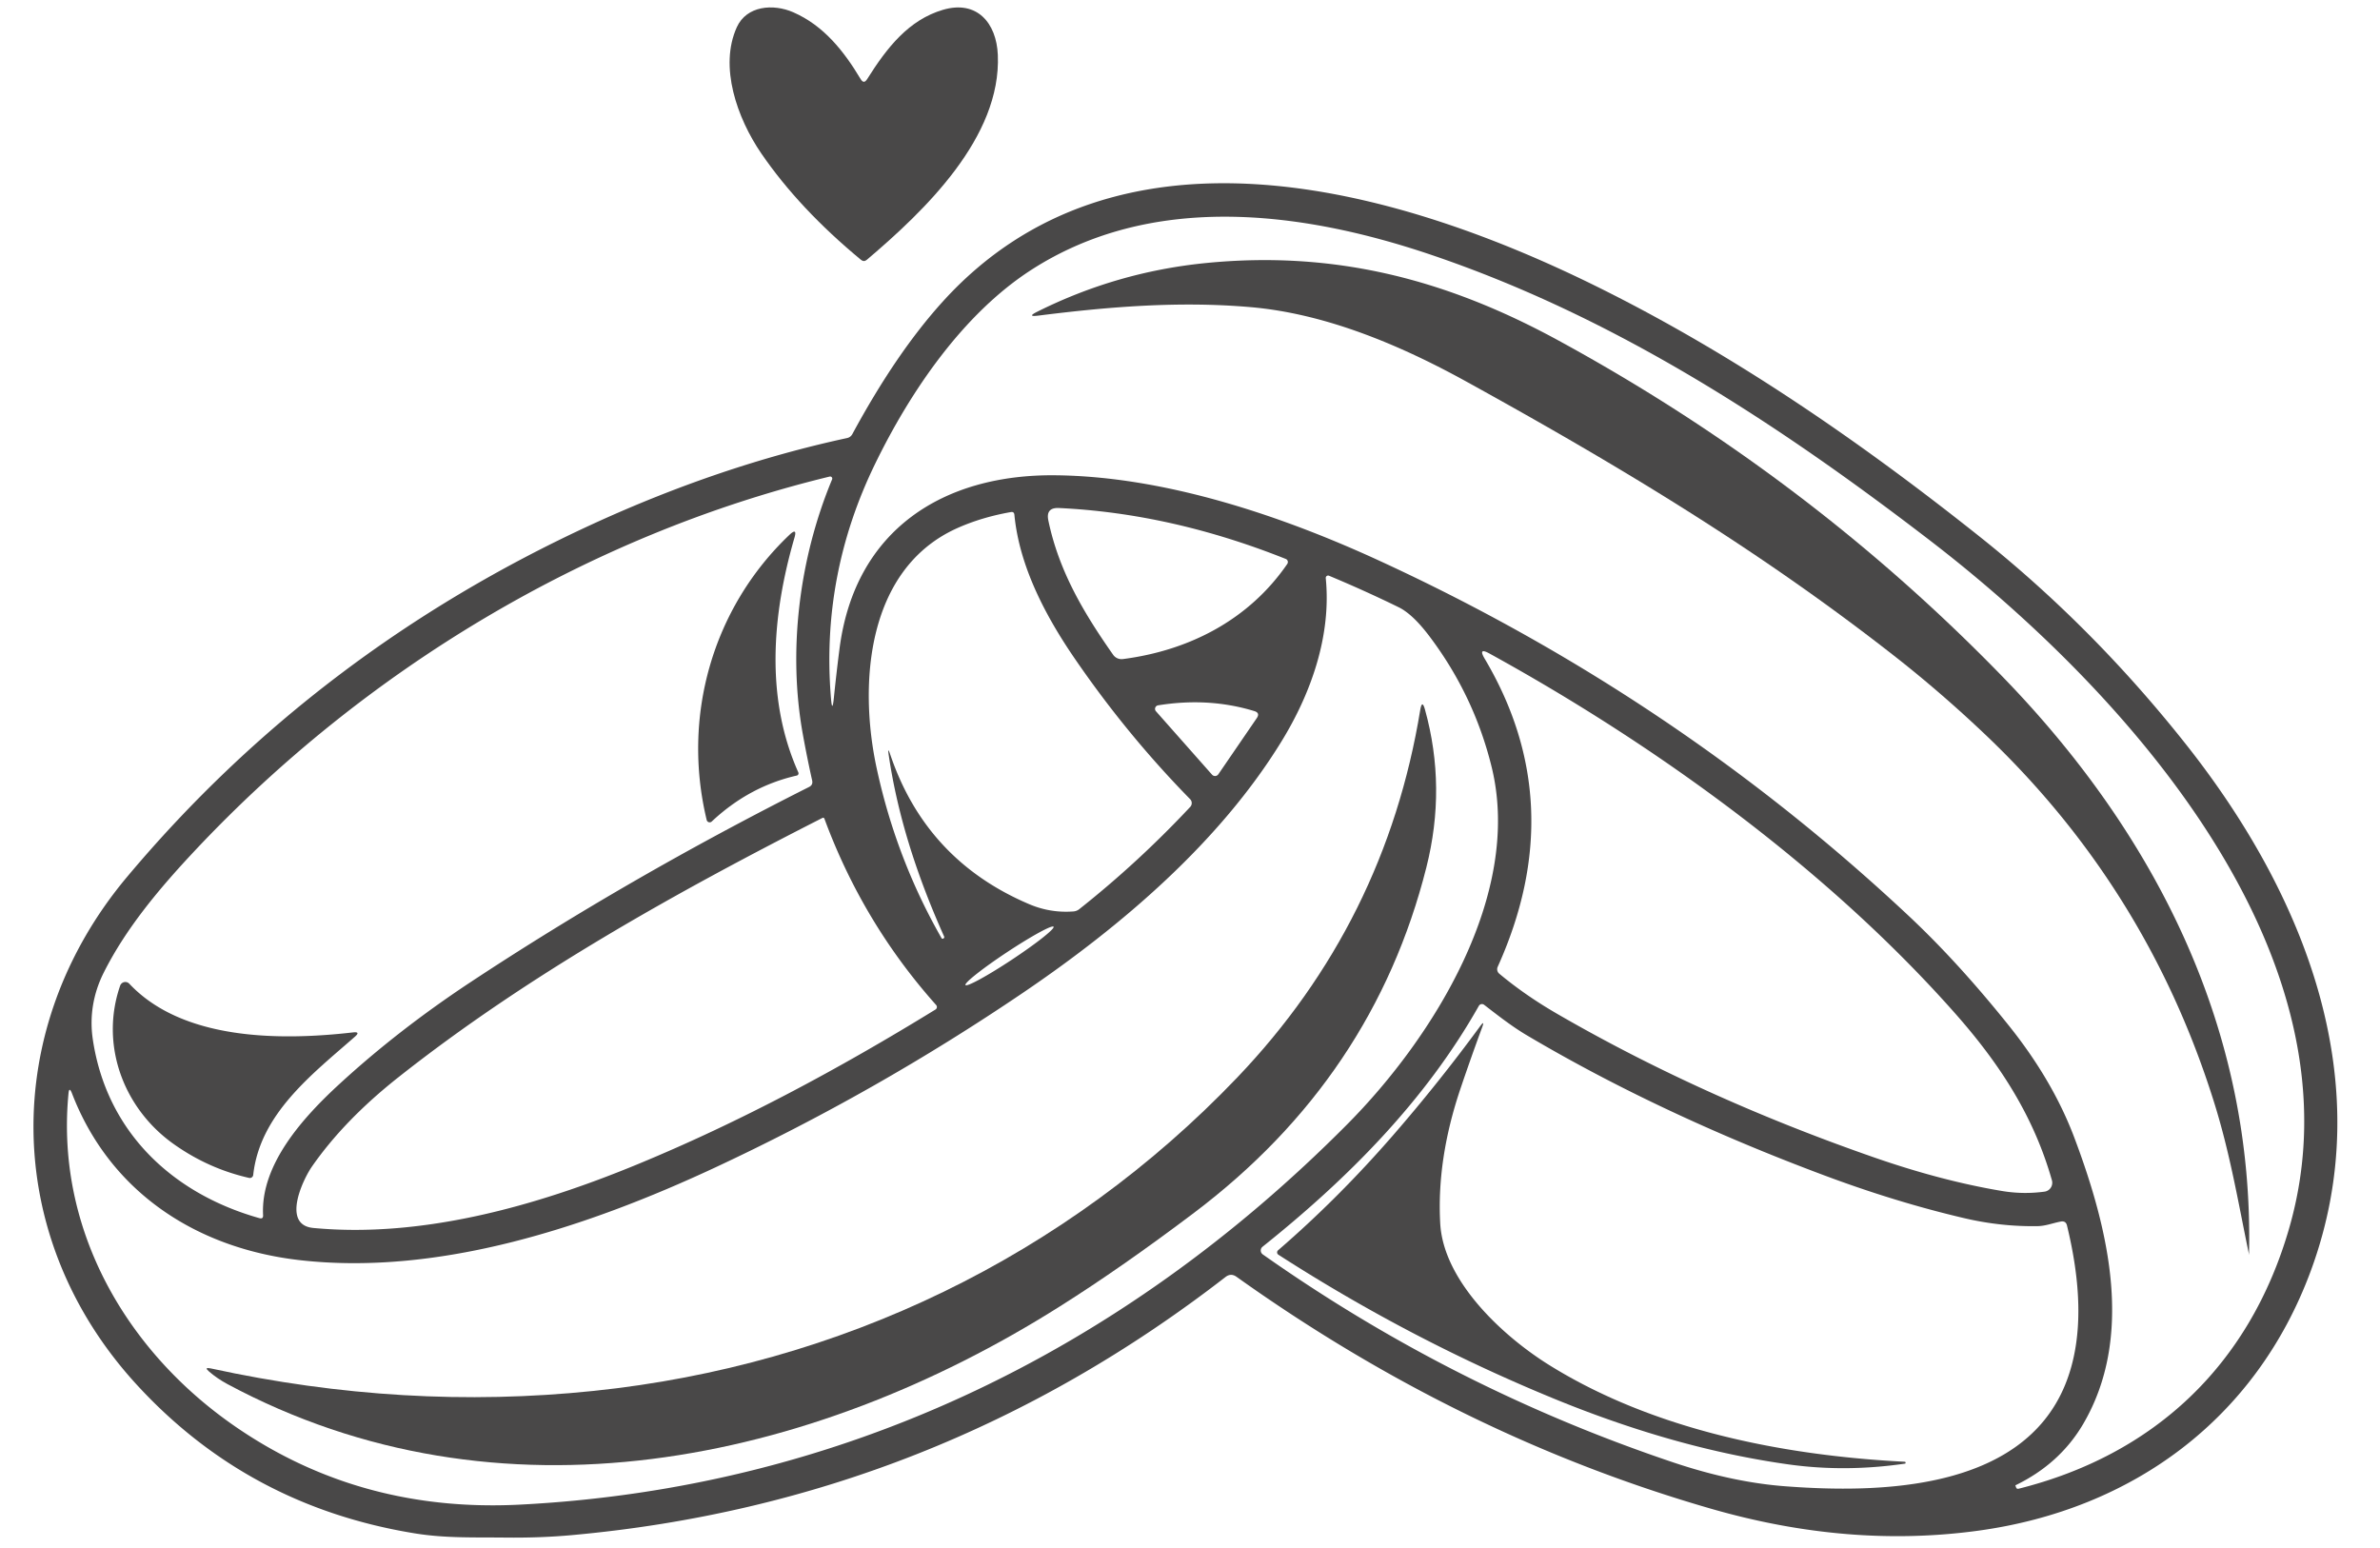
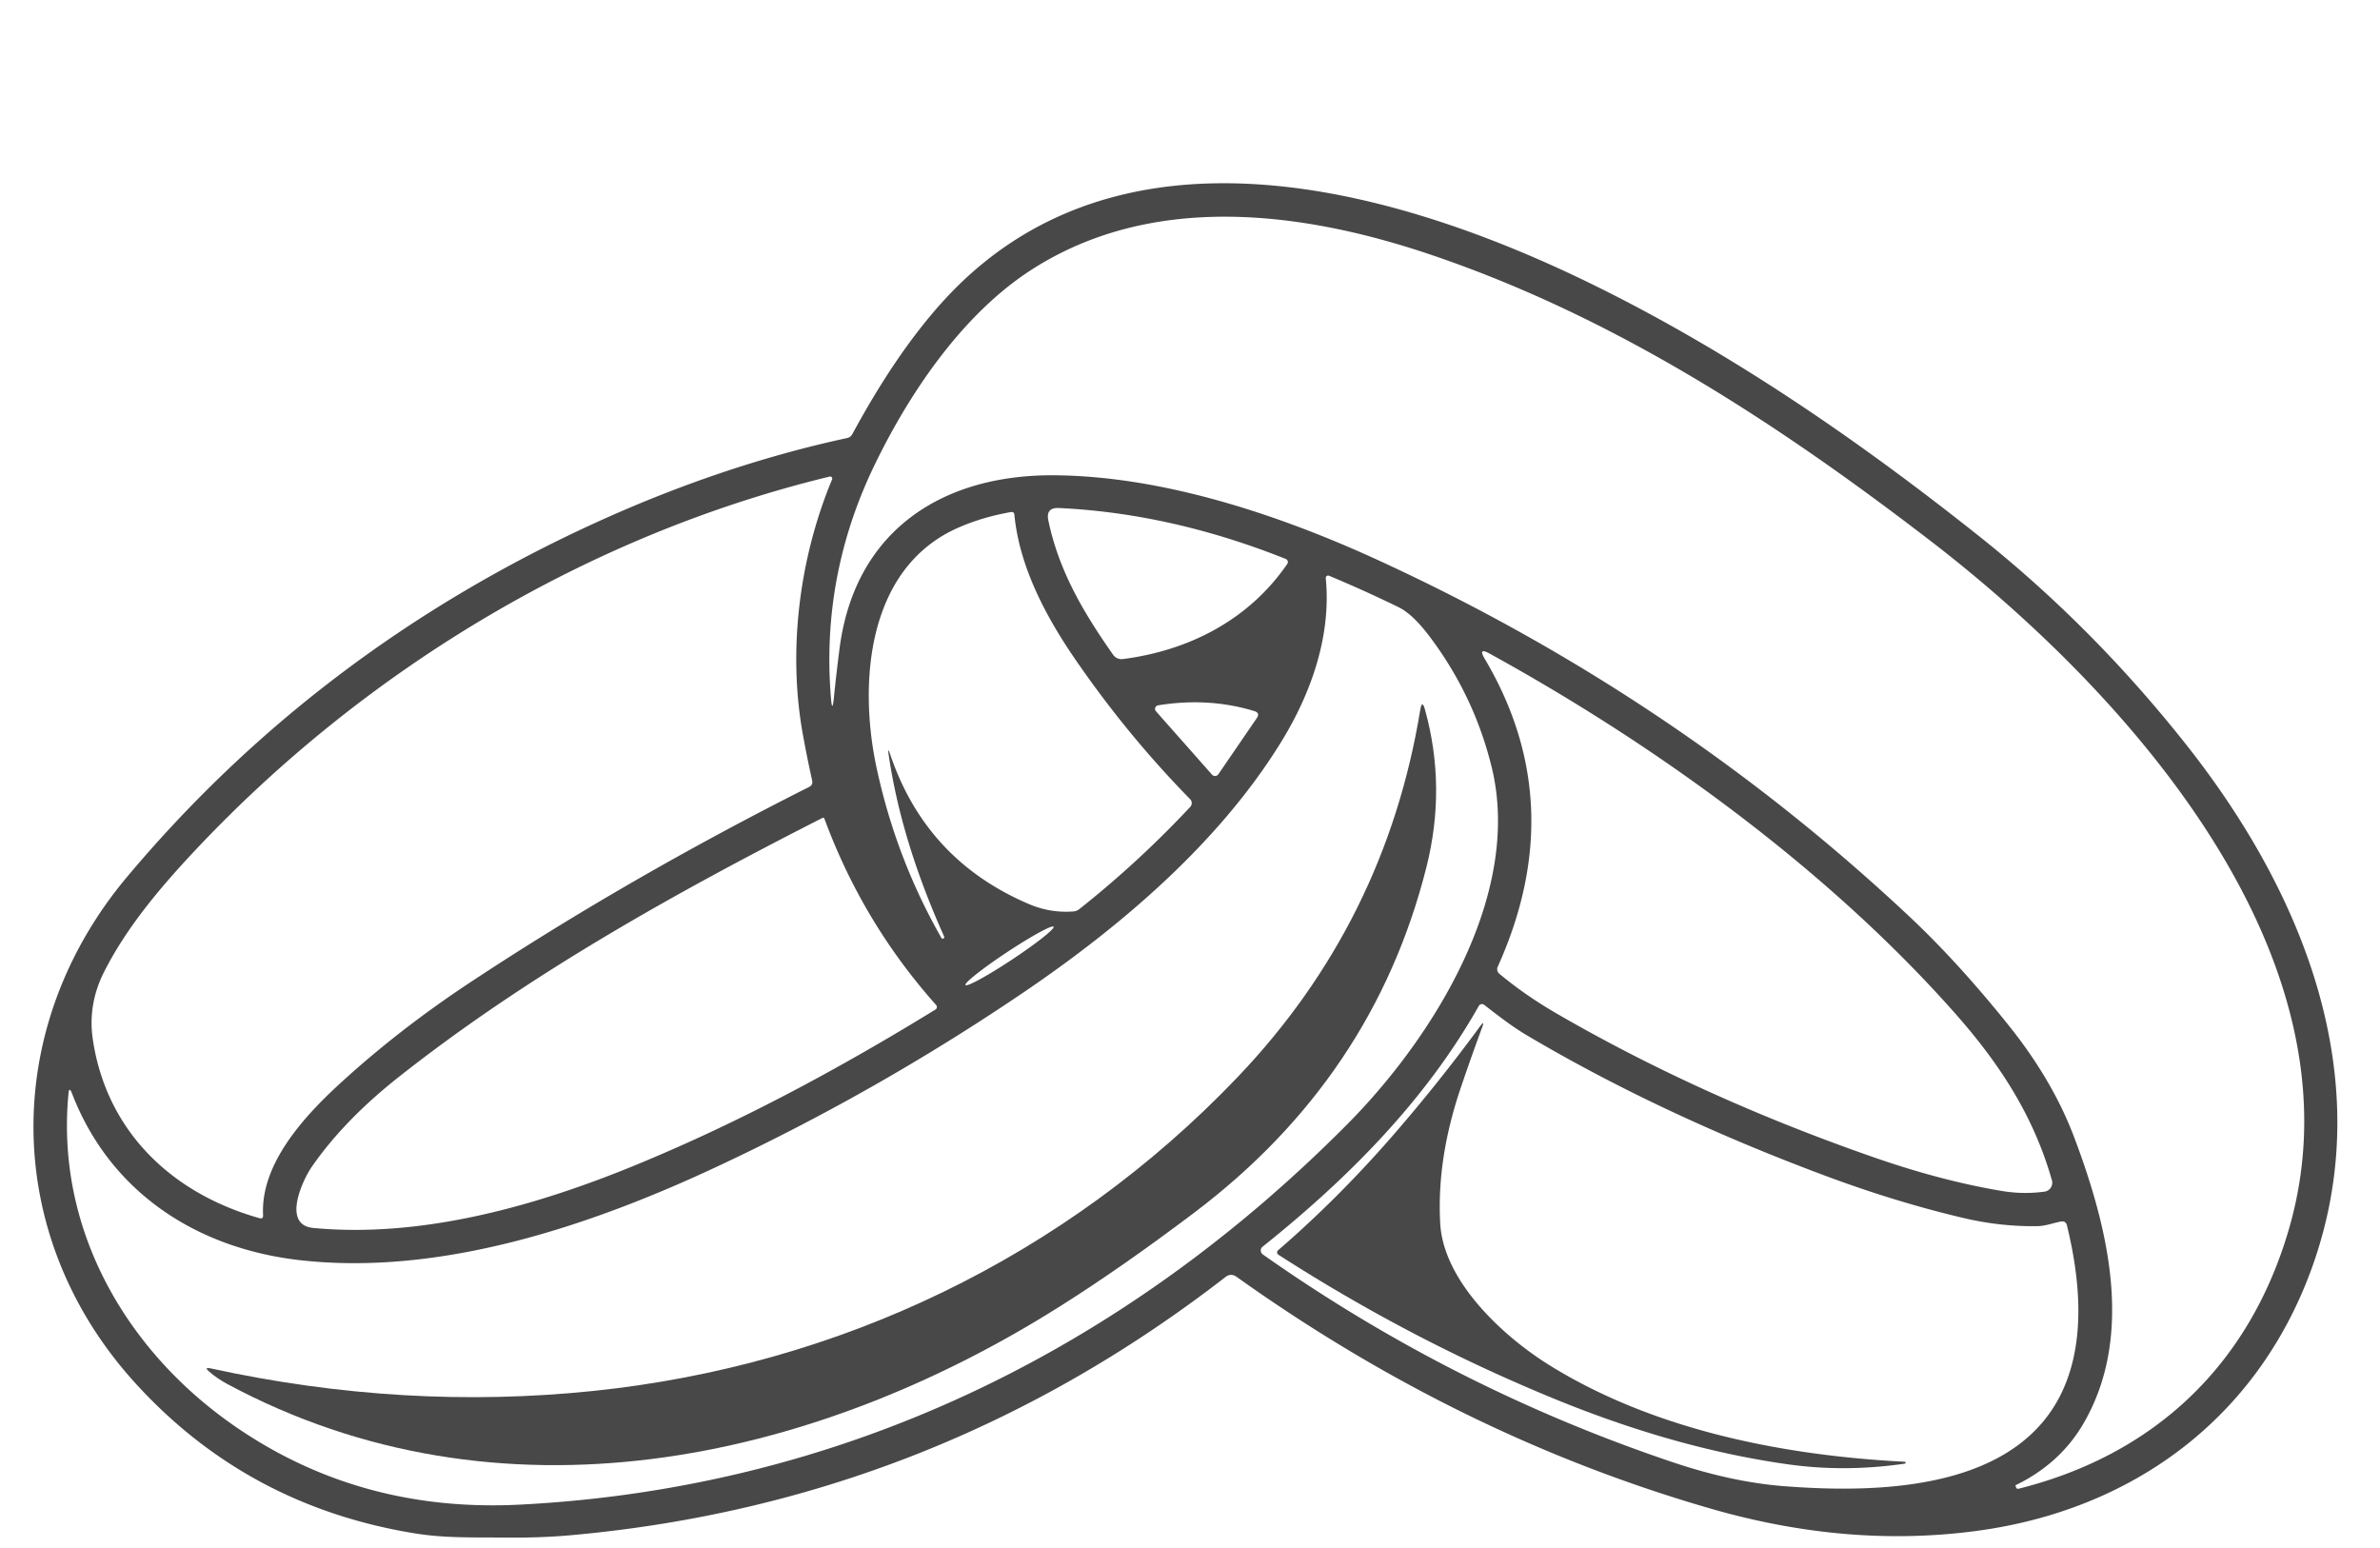
<svg xmlns="http://www.w3.org/2000/svg" fill="#494848" height="229" preserveAspectRatio="xMidYMid meet" version="1" viewBox="34.5 182.7 351.8 228.9" width="352" zoomAndPan="magnify">
  <g id="change1_1">
-     <path d="M 162.67 194.40 C 165.61 189.72 168.82 185.64 173.88 184.15 C 178.90 182.67 181.79 186.09 181.99 190.81 C 182.52 203.01 171.17 213.85 162.63 221.10 Q 162.20 221.47 161.76 221.11 Q 152.65 213.58 147.04 205.41 C 143.42 200.13 140.77 192.52 143.40 186.73 C 144.85 183.53 148.78 183.22 151.74 184.51 C 156.26 186.48 159.25 190.28 161.71 194.39 Q 162.18 195.18 162.67 194.40 Z" />
-   </g>
+     </g>
  <g id="change1_2">
    <path d="M 287.48 405.75 Q 250.40 395.07 217.28 371.45 Q 216.45 370.86 215.65 371.48 Q 172.63 404.80 118.99 409.64 Q 114.36 410.06 109.15 410.00 C 104.66 409.95 100.34 410.11 95.88 409.39 Q 71.15 405.40 54.61 387.31 C 34.73 365.58 34.46 334.73 53.28 312.31 Q 81.29 278.93 122.03 260.20 Q 140.95 251.51 159.69 247.46 Q 160.22 247.35 160.49 246.86 Q 167.00 234.82 173.89 227.24 C 199.64 198.88 240.57 210.33 270.07 224.83 C 290.27 234.76 309.09 247.68 327.00 261.92 Q 343.76 275.23 357.54 292.61 C 375.37 315.09 386.29 342.92 376.10 370.55 C 368.01 392.48 349.73 405.85 326.94 408.98 Q 307.80 411.60 287.48 405.75 Z M 372.88 364.32 C 384.49 324.22 348.62 284.76 319.85 262.64 C 297.22 245.25 273.29 229.60 246.08 220.38 C 226.34 213.69 204.47 211.27 186.90 222.62 C 176.89 229.09 169.11 240.47 163.87 251.23 Q 155.82 267.73 157.32 285.88 Q 157.51 288.21 157.75 285.88 Q 158.12 282.23 158.59 278.57 C 160.87 261.01 173.92 252.80 190.46 252.96 C 206.55 253.11 223.78 258.86 238.41 265.60 Q 282.15 285.73 316.74 318.18 Q 323.95 324.95 331.42 334.27 Q 337.93 342.39 341.12 350.84 C 346.40 364.83 349.91 380.49 342.43 393.23 Q 338.99 399.08 332.47 402.25 Q 332.41 402.28 332.43 402.33 L 332.53 402.60 Q 332.63 402.84 332.89 402.78 C 352.92 397.77 367.04 384.51 372.88 364.32 Z M 153.16 291.23 C 150.95 279.01 152.58 265.35 157.49 253.57 A 0.31 0.31 0.0 0 0 157.13 253.15 C 121.27 261.85 88.37 281.77 63.36 308.37 C 57.97 314.10 53.04 320.02 49.79 326.53 C 48.28 329.55 47.70 332.86 48.18 336.23 C 50.14 349.75 59.67 359.07 72.83 362.78 Q 73.40 362.94 73.37 362.35 C 72.97 354.84 79.31 347.86 84.67 342.94 Q 93.32 334.99 103.89 327.99 Q 127.25 312.55 154.08 299.04 Q 154.69 298.74 154.54 298.07 Q 153.79 294.72 153.16 291.23 Z M 200.48 280.13 C 210.38 278.85 219.15 274.26 224.78 266.07 A 0.50 0.49 -61.7 0 0 224.56 265.33 Q 207.64 258.58 191.03 257.80 Q 189.05 257.71 189.46 259.65 C 191.03 267.17 194.71 273.33 199.04 279.50 A 1.52 1.52 0.0 0 0 200.48 280.13 Z M 166.10 294.28 Q 171.40 309.89 186.62 316.36 Q 189.74 317.69 193.14 317.44 Q 193.64 317.41 194.03 317.10 Q 202.72 310.22 210.43 301.99 A 0.83 0.83 0.0 0 0 210.42 300.84 Q 201.06 291.29 193.35 280.04 C 189.07 273.80 185.17 266.44 184.44 258.81 Q 184.40 258.31 183.91 258.40 Q 179.51 259.18 175.89 260.82 C 162.61 266.85 161.38 283.78 164.08 296.27 Q 166.96 309.64 173.66 321.37 Q 173.75 321.53 173.92 321.45 L 173.93 321.44 Q 174.14 321.34 174.04 321.12 C 170.19 312.50 167.24 303.67 165.86 294.33 Q 165.66 292.96 166.10 294.28 Z M 140.12 355.33 C 121.35 364.08 99.42 371.33 78.81 368.99 C 63.30 367.23 50.65 358.75 45.11 344.31 Q 44.70 343.27 44.60 344.38 C 42.67 364.55 53.27 382.74 69.66 393.86 Q 88.01 406.32 111.31 405.13 C 158.76 402.71 200.28 382.50 233.61 348.94 C 246.40 336.07 259.63 314.84 254.98 296.03 Q 252.40 285.58 245.93 276.94 Q 243.37 273.50 241.23 272.46 Q 236.29 270.04 230.95 267.81 A 0.35 0.35 0.0 0 0 230.47 268.17 C 231.31 276.64 228.33 285.14 223.92 292.31 C 214.79 307.17 200.39 319.50 185.80 329.40 Q 163.98 344.20 140.12 355.33 Z M 255.89 325.62 A 0.87 0.86 -57.9 0 0 256.12 326.64 Q 259.94 329.83 264.64 332.55 Q 285.98 344.91 311.50 353.79 Q 321.50 357.27 330.42 358.76 Q 333.58 359.29 336.73 358.86 A 1.33 1.32 78.1 0 0 337.82 357.18 C 335.11 347.62 330.03 339.87 323.46 332.45 C 304.71 311.26 279.48 292.95 254.69 279.32 Q 252.94 278.35 253.96 280.07 Q 266.72 301.60 255.89 325.62 Z M 220.28 288.85 Q 220.79 288.09 219.91 287.82 Q 213.17 285.76 205.68 286.97 A 0.53 0.53 0.0 0 0 205.37 287.85 L 213.66 297.22 A 0.59 0.59 0.0 0 0 214.59 297.16 L 220.28 288.85 Z M 128.74 354.81 C 143.98 348.52 158.57 340.67 172.77 331.94 A 0.44 0.44 0.0 0 0 172.87 331.27 Q 162.04 319.13 156.35 303.72 A 0.20 0.20 0.0 0 0 156.07 303.61 C 134.35 314.66 112.46 326.86 93.35 341.97 Q 85.37 348.28 80.58 355.17 C 79.24 357.11 76.08 363.79 80.80 364.23 C 96.74 365.73 113.51 361.10 128.74 354.81 Z M 190.233 319.699 A 7.81 0.66 -33.5 0 0 183.356 323.46 A 7.81 0.66 -33.5 0 0 177.207 328.321 A 7.81 0.66 -33.5 0 0 184.084 324.56 A 7.81 0.66 -33.5 0 0 190.233 319.699 Z M 339.77 387.43 C 342.75 380.17 341.91 371.52 340.05 363.87 Q 339.88 363.15 339.14 363.28 C 337.95 363.50 336.92 363.94 335.69 363.96 Q 330.26 364.05 324.81 362.77 Q 314.71 360.40 304.15 356.45 Q 279.77 347.34 260.17 335.73 C 257.96 334.42 255.89 332.79 253.88 331.24 A 0.53 0.53 0.0 0 0 253.10 331.40 C 245.19 345.41 233.75 356.92 221.12 367.01 A 0.71 0.71 0.0 0 0 221.16 368.14 Q 249.22 387.92 281.82 398.88 Q 290.64 401.84 298.45 402.42 C 312.39 403.47 333.37 403.05 339.77 387.43 Z" />
  </g>
  <g id="change1_3">
-     <path d="M 366.93 368.01 C 365.34 360.36 364.16 353.12 361.70 345.35 Q 351.71 313.70 327.64 290.98 Q 321.15 284.85 314.42 279.59 C 294.59 264.08 274.27 251.80 251.24 239.10 C 241.43 233.69 230.42 229.05 219.32 228.10 C 208.88 227.20 198.55 228.02 187.95 229.36 Q 186.24 229.57 187.78 228.80 Q 199.57 222.90 212.70 221.59 C 231.74 219.70 248.27 223.98 264.86 233.03 Q 301.81 253.17 330.50 282.71 C 353.26 306.15 367.72 334.93 366.96 368.05 Q 366.96 368.12 366.89 368.12 Q 366.78 368.13 366.84 368.13 A 0.10 0.10 0.0 0 0 366.93 368.01 Z" />
-   </g>
+     </g>
  <g id="change1_4">
-     <path d="M 138.95 303.92 C 135.26 288.64 139.78 272.60 151.19 261.76 Q 152.38 260.64 151.92 262.21 C 148.64 273.50 147.57 285.89 152.50 296.89 A 0.34 0.33 71.8 0 1 152.27 297.35 Q 145.23 298.95 139.70 304.14 A 0.45 0.45 0.0 0 1 138.95 303.92 Z" />
-   </g>
+     </g>
  <g id="change1_5">
    <path d="M 122.22 388.32 C 158.60 384.54 192.04 368.51 217.40 341.97 Q 239.29 319.04 244.44 287.64 Q 244.71 286.04 245.14 287.60 Q 248.33 299.10 245.34 310.94 Q 237.51 341.98 211.01 361.98 Q 200.35 370.03 191.17 375.82 C 154.22 399.15 108.20 408.83 68.10 387.31 Q 66.58 386.49 65.39 385.46 Q 64.58 384.77 65.62 384.99 Q 94.24 391.23 122.22 388.32 Z" />
  </g>
  <g id="change1_6">
-     <path d="M 86.94 335.96 C 80.67 341.47 72.90 347.35 71.91 356.40 A 0.50 0.50 0.0 0 1 71.30 356.83 Q 65.27 355.46 60.16 351.83 C 52.68 346.53 49.23 337.10 52.24 328.41 A 0.81 0.81 0.0 0 1 53.59 328.12 C 61.38 336.41 75.57 336.60 86.66 335.32 Q 87.83 335.19 86.94 335.96 Z" />
-   </g>
+     </g>
  <g id="change1_7">
    <path d="M 240.47 350.47 Q 247.18 342.74 253.29 334.41 Q 254.01 333.43 253.59 334.57 Q 251.92 339.09 250.35 343.74 Q 246.87 354.10 247.39 363.54 C 247.85 372.03 256.55 380.20 263.67 384.60 C 278.82 393.97 297.71 397.85 316.05 398.79 Q 316.18 398.80 316.19 398.93 L 316.19 398.94 Q 316.20 399.05 316.09 399.07 Q 307.29 400.35 298.93 399.19 Q 282.45 396.89 264.66 389.65 Q 243.25 380.92 223.46 368.18 A 0.41 0.41 0.0 0 1 223.42 367.53 Q 232.34 359.83 240.47 350.47 Z" />
  </g>
</svg>